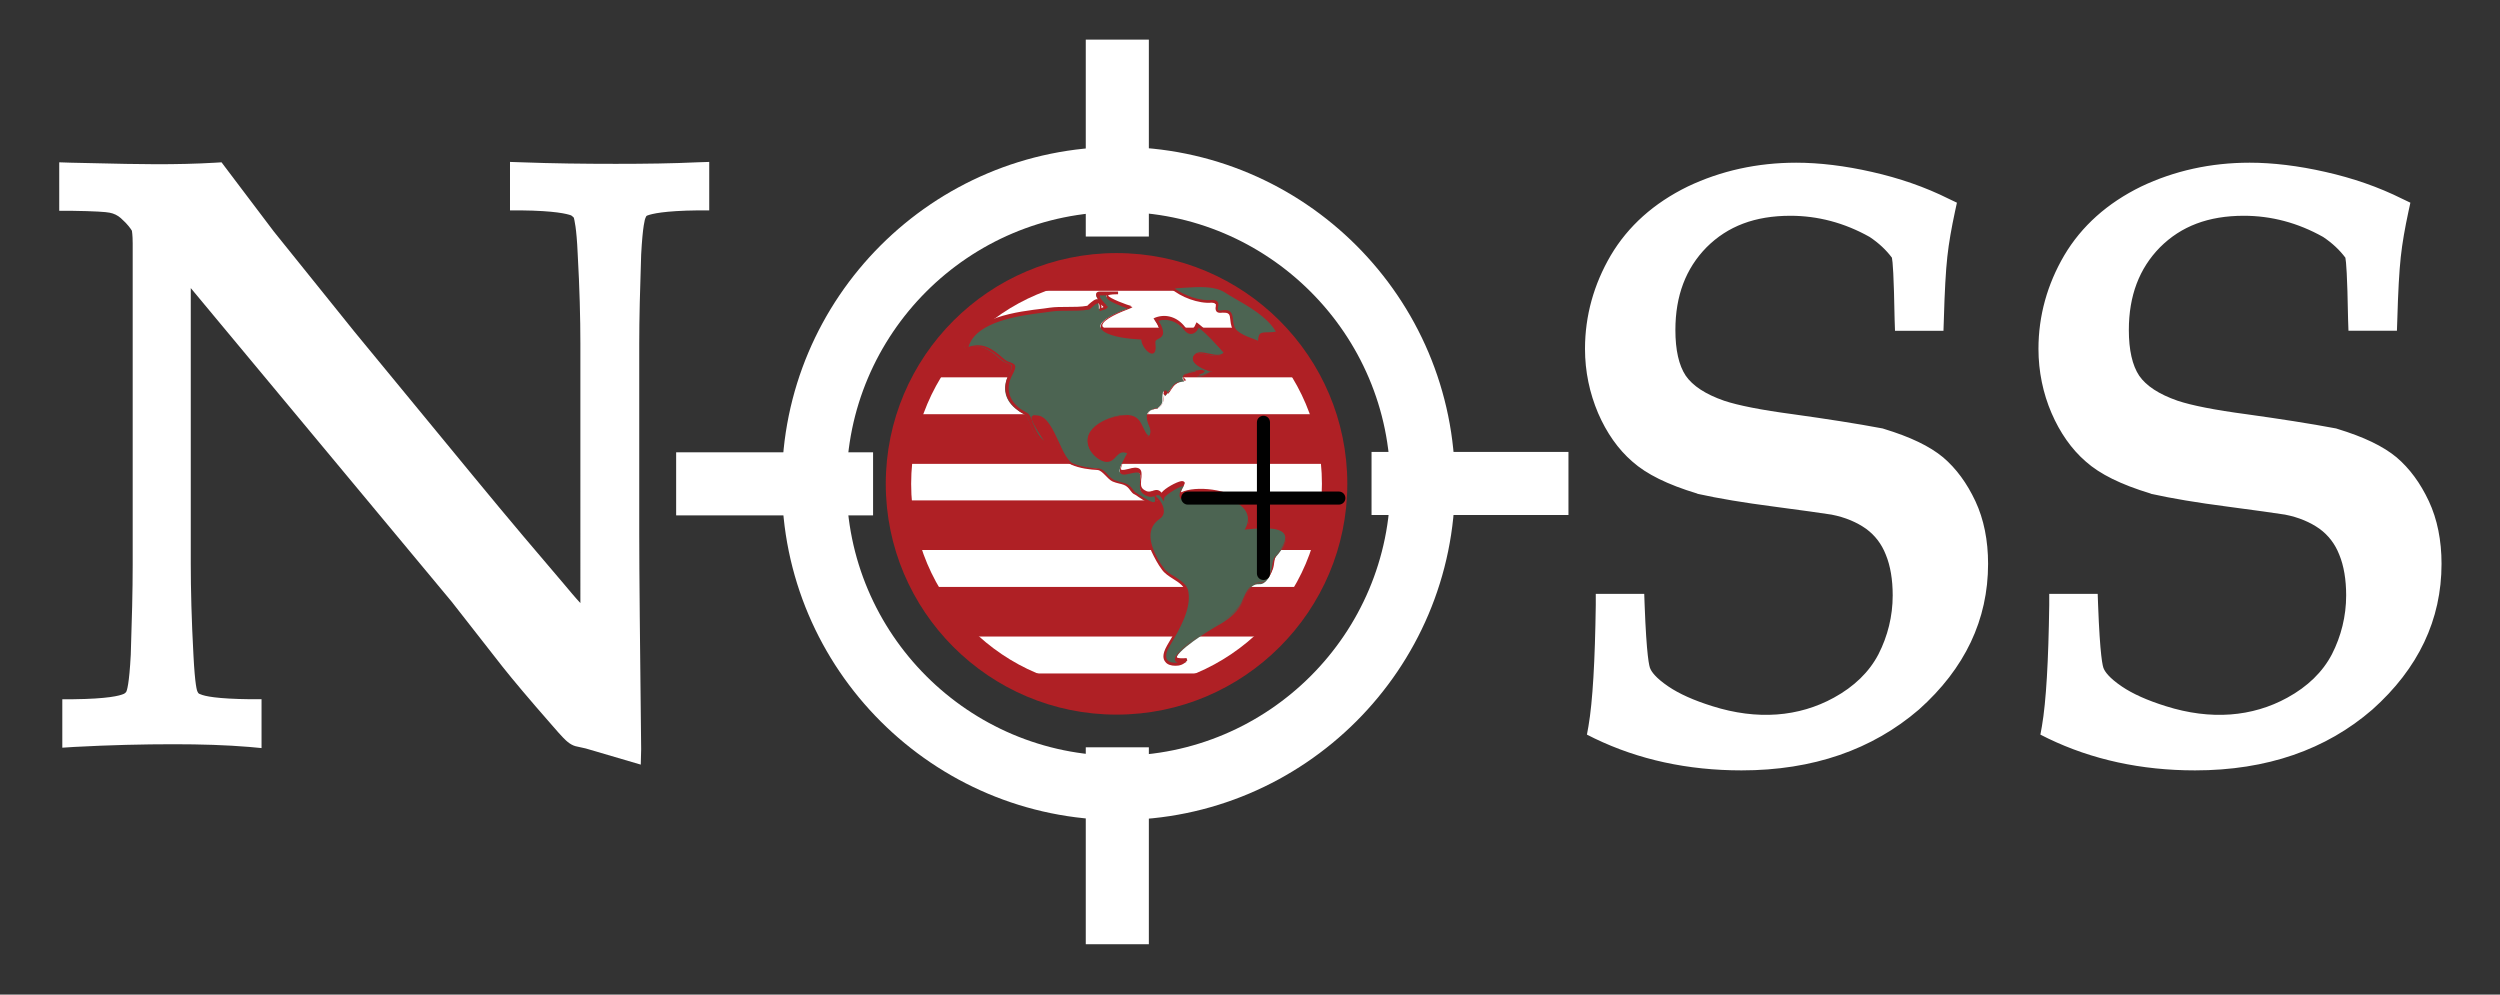
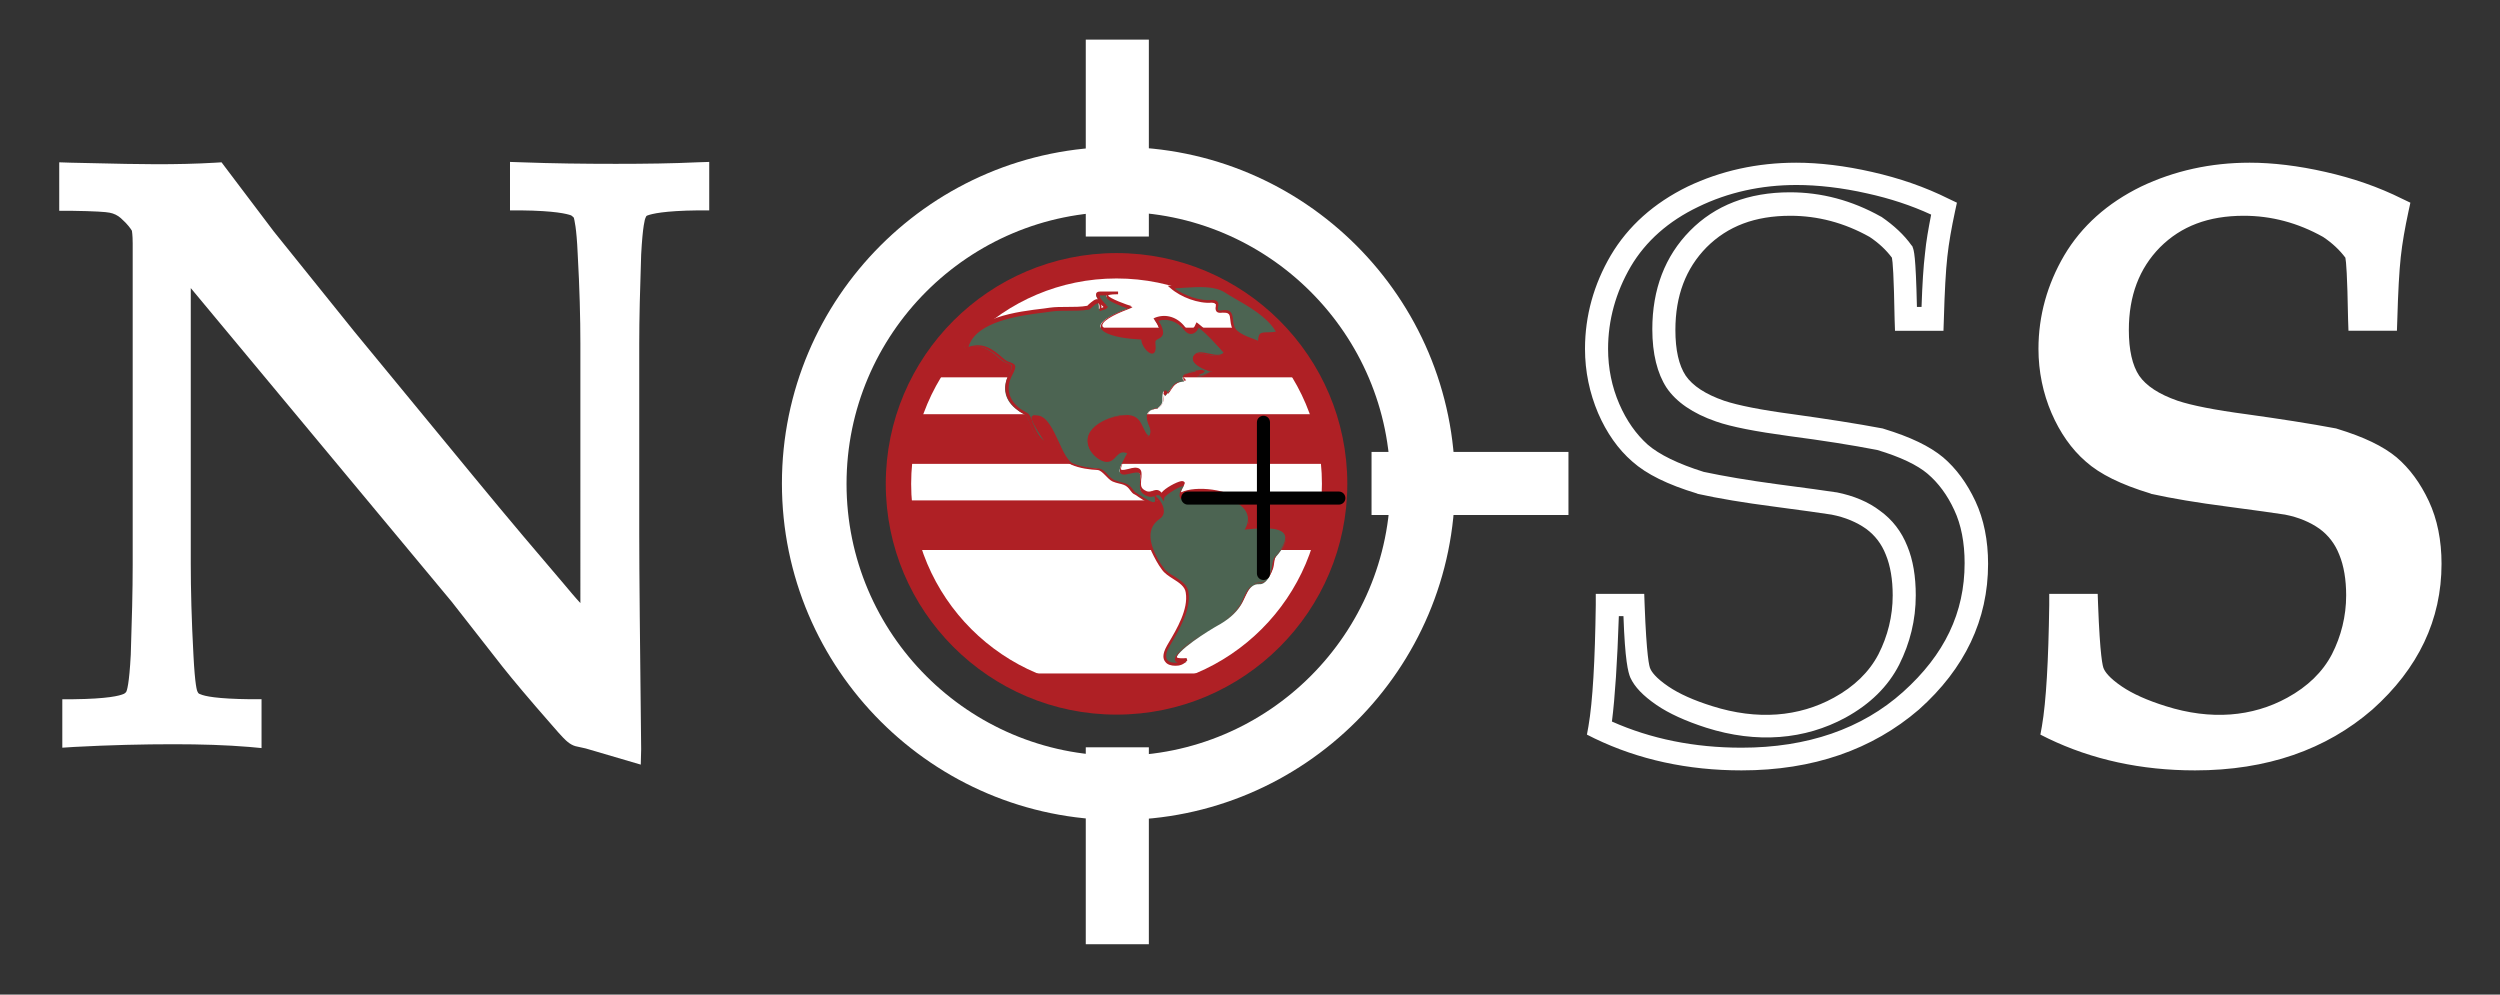
<svg xmlns="http://www.w3.org/2000/svg" xmlns:xlink="http://www.w3.org/1999/xlink" id="Layer_1" x="0px" y="0px" viewBox="0 0 650 258.6" style="enable-background:new 0 0 650 258.6;" xml:space="preserve">
  <rect x="0" y="0" width="650" height="258.6" fill="#333333" stroke="none" />
  <style type="text/css">	.st0{fill:#FFFFFF;}	.st1{fill:#AF2025;}	.st2{clip-path:url(#SVGID_2_);fill:#AF2025;}	.st3{clip-path:url(#SVGID_4_);fill:#AF2025;}	.st4{clip-path:url(#SVGID_6_);fill:#AF2025;}	.st5{clip-path:url(#SVGID_8_);fill:#AF2025;}	.st6{clip-path:url(#SVGID_10_);fill:#AF2025;}	.st7{clip-path:url(#SVGID_12_);fill:#AF2025;}	.st8{clip-path:url(#SVGID_14_);fill:#AF2025;}	.st9{fill:#4C6452;}	.st10{fill:#010101;}</style>
  <g>
    <g>
      <g>
        <path class="st0" d="M19.1,191.3v-6.6c7.2-0.1,12-0.6,14.3-1.6c1-0.4,1.7-1.1,2.1-2c0.7-1.4,1.2-5,1.4-10.8    c0.3-9,0.5-16.8,0.5-23.4V63.3c0-2.3-0.1-3.7-0.4-4.4c-0.6-1.2-1.8-2.7-3.7-4.4c-1.2-1.1-2.7-1.8-4.3-2.1    c-1.6-0.3-5.2-0.5-10.8-0.6v-6.6c11.9,0.3,19.3,0.4,22.4,0.4c5.2,0,10.3-0.1,15.4-0.4c5.8,7.6,10,13.2,12.7,16.8l21,26.2    l30.7,37.4c9.8,11.9,17.7,21.3,23.7,28.1c3.8,4.5,7,8.1,9.5,10.7v-75c0-6.7-0.2-14.6-0.7-23.6c-0.3-5.7-0.7-9.2-1.3-10.6    c-0.5-0.9-1.2-1.5-2.2-2c-2.3-1-7-1.5-14.1-1.5v-6.6c8.1,0.3,16.3,0.4,24.6,0.4c7.8,0,14.9-0.1,21.3-0.4v6.6    c-7.2,0.1-11.9,0.6-14.2,1.5c-1,0.4-1.7,1.1-2.1,2.1c-0.7,1.3-1.2,4.9-1.4,10.8c-0.3,9-0.5,16.8-0.5,23.3v49.4    c0,10,0.2,28.7,0.5,56l-10.6-3.1l-2.5-0.5c-0.4-0.1-0.8-0.3-1.1-0.6c-0.5-0.3-1.8-1.7-3.9-4.2c-5.7-6.5-9.9-11.4-12.6-14.8    l-13.3-17L46.7,66.7v79.7c0,6.8,0.2,14.8,0.7,24c0.3,5.8,0.7,9.3,1.3,10.6c0.5,1,1.2,1.7,2.2,2.1c2.3,1,7,1.5,14.1,1.6v6.6    c-6-0.5-12.7-0.7-20-0.7C37.1,190.6,28.4,190.8,19.1,191.3" />
        <path class="st0" d="M166.6,198.8l-14.3-4.2l-2.7-0.6c-0.7-0.2-1.4-0.6-2-1.1c-0.5-0.4-1.3-1.1-4.3-4.6    c-5.7-6.5-9.9-11.5-12.6-14.9l-13.3-17L49.6,74.9v71.6c0,6.7,0.2,14.7,0.7,23.9c0.4,7.7,0.9,9.3,1.1,9.5c0.1,0.3,0.3,0.5,0.7,0.6    c1.1,0.5,4.2,1.2,13,1.3H68v12.7l-3.2-0.3c-6-0.5-12.6-0.7-19.7-0.7c-7.8,0-16.5,0.2-25.8,0.7l-3.1,0.2v-12.6h2.9    c8.9-0.1,12-0.9,13.1-1.4c0.4-0.2,0.5-0.4,0.6-0.5c0.2-0.3,0.8-2,1.2-9.7c0.3-8.9,0.5-16.8,0.5-23.3V63.3c0-2.3-0.2-3.1-0.2-3.3    c-0.3-0.5-1-1.6-2.9-3.3c-0.8-0.7-1.8-1.2-2.9-1.4c-1-0.2-3.6-0.4-10.2-0.5h-2.9V42.2l3,0.1c11.7,0.3,19.2,0.4,22.3,0.4    c5.1,0,10.3-0.1,15.3-0.4l1.6-0.1l0.9,1.2c5.8,7.7,10,13.2,12.7,16.8l21,26.1l30.7,37.3c9.7,11.8,17.7,21.2,23.6,28.1    c1.6,1.9,3,3.6,4.4,5.1V89.4c0-6.6-0.2-14.5-0.7-23.4c-0.3-7-0.9-8.9-1-9.4c-0.2-0.2-0.4-0.4-0.7-0.6c-1.1-0.4-4.2-1.2-13-1.3    h-2.9V42.1l3,0.1c8,0.3,16.2,0.4,24.5,0.4c7.8,0,14.9-0.1,21.2-0.4l3.1-0.1v12.6h-2.9c-8.9,0.1-12,0.9-13.1,1.3    c-0.3,0.1-0.4,0.2-0.5,0.5l-0.1,0.2c-0.1,0.2-0.7,1.9-1.1,9.5c-0.3,8.9-0.5,16.7-0.5,23.2v49.4c0,10.1,0.2,28.9,0.5,56    L166.6,198.8z M151.3,188.5l2.5,0.5l6.8,2c-0.3-25-0.5-42.5-0.5-52.1V89.5c0-6.6,0.2-14.4,0.5-23.4c0.4-8.2,1.1-10.7,1.7-11.9    c0.7-1.6,2-2.8,3.6-3.5c2.3-1,6.3-1.5,12.4-1.7v-0.6c-5.6,0.2-11.7,0.3-18.4,0.3c-7.3,0-14.6-0.1-21.6-0.3v0.7    c6,0.2,10,0.7,12.3,1.7c1.6,0.7,2.8,1.8,3.6,3.3l0.1,0.2c0.5,1.2,1.2,3.6,1.6,11.6c0.5,9,0.7,17,0.7,23.7v82.1l-5-5.1    c-2.6-2.6-5.9-6.3-9.7-10.8c-6-6.8-13.9-16.3-23.7-28.1L87.5,90L66.4,63.8c-2.6-3.4-6.4-8.5-11.7-15.6c-4.6,0.2-9.3,0.3-14,0.3    c-2.9,0-9.4-0.1-19.4-0.3v0.7c5.4,0.1,7.4,0.4,8.4,0.6c2.1,0.4,4,1.4,5.7,2.8c2.3,2,3.7,3.8,4.4,5.4v0.1c0.3,0.8,0.6,2,0.6,5.5    V147c0,6.6-0.2,14.5-0.5,23.5c-0.4,8.3-1.1,10.7-1.8,12c-0.7,1.5-1.9,2.6-3.5,3.3c-2.3,1-6.3,1.6-12.5,1.8v0.6    c8.2-0.4,15.9-0.6,23-0.6c6,0,11.8,0.2,17,0.5v-0.5c-6-0.2-10-0.7-12.3-1.7c-1.6-0.7-2.9-1.9-3.6-3.5c-0.6-1.3-1.3-3.6-1.6-11.8    c-0.5-9.2-0.7-17.3-0.7-24.2V58.5l78.2,94.4l13.3,17c2.6,3.3,6.8,8.2,12.4,14.6c2.7,3.1,3.4,3.7,3.5,3.7l0.1,0.1    C151.2,188.4,151.3,188.4,151.3,188.5z" />
      </g>
      <g>
-         <path class="st0" d="M415.8,189.3c1.1-6.6,1.7-17.2,2-32h6.9c0.3,10,0.9,15.9,1.7,17.7c0.8,1.8,2.7,3.8,5.7,5.8    c3,2.1,7.1,3.9,12.2,5.5s10,2.4,14.7,2.4c6.9,0,13.3-1.6,19.2-4.8c5.8-3.2,10.1-7.4,12.8-12.6c2.7-5.2,4-10.7,4-16.7    c0-4.5-0.7-8.4-2-11.7s-3.4-5.9-6.1-8c-2.7-2-6.1-3.4-10.2-4.3c-2.5-0.4-7.6-1.1-15.2-2.1s-14.1-2.1-19.4-3.2    c-7.1-2.2-12.4-4.8-15.8-7.7c-3.4-2.9-6.1-6.8-8.2-11.6c-2.1-4.8-3.1-10-3.1-15.5c0-8.1,2.1-15.7,6.3-22.9    c4.2-7.2,10.5-12.7,18.7-16.7c8.3-4,17.2-6,26.9-6c5.8,0,12.2,0.8,19.1,2.3s13.3,3.8,19.3,6.8c-1,4.3-1.6,8.3-2.1,12.1    c-0.4,3.7-0.7,9.2-0.9,16.5h-6.9c-0.2-10.6-0.5-16.3-0.9-17.3c-1.7-2.5-4.1-4.7-7-6.7c-7.1-4-14.5-6-22.2-6    c-10,0-17.9,3-23.9,9.1c-5.9,6.1-8.9,13.9-8.9,23.5c0,5.8,1.1,10.3,3.2,13.5s5.9,5.7,11.4,7.7c3.8,1.3,9.9,2.5,18.5,3.7    s16.3,2.4,23.1,3.7c6.4,1.9,11.2,4.2,14.3,6.8c3.1,2.6,5.6,6.1,7.6,10.4c2,4.3,3,9.3,3,15.1c0,13.7-5.7,25.6-17,35.7    c-11.3,10.2-26,15.2-43.9,15.2C439.2,197.4,426.9,194.7,415.8,189.3" />
        <path class="st0" d="M452.8,200.3c-14,0-26.8-2.8-38.2-8.3l-2-1l0.4-2.2c1.1-6.4,1.7-17,1.9-31.5v-2.9h12.6l0.1,2.8    c0.5,13.4,1.2,16.2,1.5,16.7c0.3,0.7,1.3,2.3,4.7,4.6c2.8,1.9,6.6,3.6,11.4,5.1c11.7,3.7,22.5,2.8,31.6-2.2    c5.3-2.9,9.2-6.7,11.6-11.3c2.4-4.7,3.7-9.9,3.7-15.3c0-4.1-0.6-7.7-1.8-10.6c-1.1-2.8-2.8-5-5.1-6.7c-2.4-1.7-5.4-3-9-3.7    c-2.5-0.4-7.6-1.1-15.1-2.1c-7.7-1-14.3-2.1-19.7-3.3l-0.2-0.1c-7.6-2.3-13.1-5-16.8-8.3c-3.7-3.2-6.7-7.5-8.9-12.6    c-2.2-5.2-3.4-10.8-3.4-16.7c0-8.6,2.3-16.8,6.7-24.3c4.5-7.6,11.2-13.6,20-17.9c8.6-4.1,18.1-6.2,28.2-6.2    c6,0,12.7,0.8,19.7,2.4c7.1,1.6,13.8,3.9,20,7l2.1,1l-0.5,2.3c-0.9,4.2-1.6,8.1-2,11.8c-0.4,3.6-0.7,9.1-0.9,16.3l-0.1,2.9h-12.6    l-0.1-2.9c-0.2-11.7-0.5-15.1-0.7-16.1c-1.5-2-3.4-3.8-5.8-5.4c-6.6-3.7-13.5-5.5-20.6-5.5c-9.2,0-16.3,2.7-21.8,8.2    c-5.4,5.5-8.1,12.6-8.1,21.5c0,5.2,0.9,9.2,2.7,11.9c1.8,2.6,5.1,4.8,10,6.5c3.6,1.2,9.6,2.4,17.9,3.5c8.6,1.2,16.4,2.4,23.3,3.7    l0.3,0.1c6.9,2.1,11.9,4.5,15.4,7.4c3.4,2.9,6.2,6.7,8.4,11.4c2.2,4.7,3.3,10.2,3.3,16.3c0,14.5-6,27.2-18,37.9    C486.8,194.9,471.4,200.3,452.8,200.3z M419.1,187.6c10.1,4.5,21.4,6.8,33.7,6.8c17.1,0,31.3-4.9,42-14.5    c10.8-9.7,16-20.6,16-33.5c0-5.3-0.9-10-2.7-13.8c-1.8-3.9-4.1-7-6.9-9.4c-2.7-2.3-7.1-4.4-13.1-6.2c-6.7-1.3-14.4-2.5-22.8-3.6    c-8.8-1.2-15.1-2.4-19.1-3.8c-6.1-2.1-10.4-5.1-12.9-8.8c-2.4-3.7-3.7-8.8-3.7-15.2c0-10.4,3.3-19,9.8-25.6s15.2-10,26-10    c8.2,0,16.1,2.1,23.6,6.3l0.2,0.1c3.2,2.2,5.9,4.7,7.8,7.4l0.2,0.2l0.1,0.3c0.3,0.8,0.8,1.8,1.1,15.5h1.2    c0.2-6,0.5-10.6,0.9-13.9c0.3-3.2,0.9-6.5,1.6-10.1c-5.2-2.4-10.7-4.2-16.6-5.5c-6.6-1.5-12.9-2.2-18.4-2.2    c-9.2,0-17.8,1.9-25.6,5.7c-7.7,3.7-13.6,8.9-17.5,15.5c-3.9,6.7-5.9,13.9-5.9,21.4c0,5.1,1,9.9,2.9,14.3s4.4,7.9,7.4,10.6    c3,2.6,7.9,5,14.6,7.1c5.2,1.1,11.6,2.2,19.1,3.2c7.6,1,12.7,1.7,15.3,2.1h0.1c4.5,0.9,8.3,2.5,11.3,4.8c3.2,2.3,5.6,5.4,7.1,9.2    c1.5,3.6,2.2,7.9,2.2,12.8c0,6.4-1.5,12.4-4.3,18c-2.9,5.7-7.6,10.3-14,13.8c-10.5,5.7-23,6.8-36.2,2.6    c-5.3-1.7-9.7-3.7-12.9-5.9c-3.5-2.4-5.7-4.7-6.8-7.1c-0.6-1.4-1.4-4.5-1.8-16h-1.2C420.5,172.1,419.9,181.3,419.1,187.6z" />
      </g>
      <g>
        <path class="st0" d="M533.8,189.3c1.1-6.6,1.7-17.2,2-32h6.9c0.3,10,0.9,15.9,1.7,17.7s2.7,3.8,5.7,5.8c3,2.1,7.1,3.9,12.2,5.5    c5.1,1.6,10,2.4,14.7,2.4c6.9,0,13.3-1.6,19.2-4.8c5.8-3.2,10.1-7.4,12.8-12.6c2.7-5.2,4-10.7,4-16.7c0-4.5-0.7-8.4-2-11.7    s-3.4-5.9-6.1-8c-2.7-2-6.1-3.4-10.2-4.3c-2.5-0.4-7.6-1.1-15.2-2.1c-7.6-1-14.1-2.1-19.4-3.2c-7.1-2.2-12.4-4.8-15.8-7.7    c-3.4-2.9-6.1-6.8-8.2-11.6c-2.1-4.8-3.1-10-3.1-15.5c0-8.1,2.1-15.7,6.3-22.9s10.5-12.7,18.7-16.7c8.3-4,17.2-6,26.9-6    c5.8,0,12.2,0.8,19.1,2.3c6.9,1.5,13.3,3.8,19.3,6.8c-1,4.3-1.6,8.3-2.1,12.1c-0.4,3.7-0.7,9.2-0.9,16.5h-6.9    c-0.2-10.6-0.5-16.3-0.9-17.3c-1.7-2.5-4.1-4.7-7-6.7c-7.1-4-14.5-6-22.2-6c-10,0-17.9,3-23.9,9.1c-5.9,6.1-8.9,13.9-8.9,23.5    c0,5.8,1.1,10.3,3.2,13.5c2.1,3.2,5.9,5.7,11.4,7.7c3.8,1.3,9.9,2.5,18.5,3.7s16.3,2.4,23.1,3.7c6.4,1.9,11.2,4.2,14.3,6.8    c3.1,2.6,5.6,6.1,7.6,10.4s3,9.3,3,15.1c0,13.7-5.7,25.6-17,35.7c-11.3,10.2-26,15.2-43.9,15.2    C557.1,197.4,544.8,194.7,533.8,189.3" />
        <path class="st0" d="M570.7,200.3c-14,0-26.8-2.8-38.2-8.3l-2-1l0.4-2.2c1.1-6.4,1.7-17,1.9-31.5v-2.9h12.6l0.1,2.8    c0.5,13.4,1.2,16.2,1.5,16.7c0.3,0.7,1.3,2.3,4.7,4.6c2.8,1.9,6.6,3.6,11.4,5.1c11.7,3.7,22.5,2.8,31.6-2.2    c5.3-2.9,9.2-6.7,11.6-11.3c2.4-4.7,3.7-9.9,3.7-15.3c0-4.1-0.6-7.7-1.8-10.6c-1.1-2.8-2.8-5-5.1-6.7c-2.4-1.7-5.4-3-9-3.7    c-2.5-0.4-7.6-1.1-15.1-2.1c-7.7-1-14.3-2.1-19.7-3.3l-0.2-0.1c-7.6-2.3-13.1-5-16.8-8.3c-3.7-3.2-6.7-7.5-8.9-12.6    S530,96.6,530,90.7c0-8.6,2.3-16.8,6.7-24.3c4.5-7.6,11.2-13.6,20-17.9c8.6-4.1,18.1-6.2,28.2-6.2c6,0,12.7,0.8,19.7,2.4    c7.1,1.6,13.8,3.9,20,7l2.1,1l-0.5,2.3c-0.9,4.2-1.6,8.1-2,11.8c-0.4,3.7-0.7,9.1-0.9,16.3l-0.1,2.9h-12.6l-0.1-2.9    C610.3,71.4,610,68,609.8,67c-1.5-2-3.4-3.8-5.8-5.4c-6.6-3.7-13.5-5.5-20.6-5.5c-9.2,0-16.3,2.7-21.8,8.2    c-5.4,5.5-8.1,12.6-8.1,21.5c0,5.2,0.9,9.2,2.7,11.9c1.8,2.6,5.1,4.8,10,6.5c3.6,1.2,9.6,2.4,17.9,3.5c8.6,1.2,16.4,2.4,23.3,3.7    l0.3,0.1c6.9,2.1,11.9,4.5,15.4,7.4c3.4,2.9,6.2,6.7,8.4,11.4c2.2,4.7,3.3,10.2,3.3,16.3c0,14.5-6,27.2-18,37.9    C604.8,194.9,589.4,200.3,570.7,200.3z M537,187.6c10.1,4.5,21.4,6.8,33.7,6.8c17.1,0,31.3-4.9,42-14.5c10.8-9.7,16-20.6,16-33.5    c0-5.3-0.9-10-2.7-13.8c-1.8-3.9-4.1-7-6.9-9.4c-2.7-2.3-7.1-4.4-13.1-6.2c-6.7-1.3-14.4-2.5-22.8-3.6    c-8.8-1.2-15.1-2.4-19.1-3.8c-6.1-2.1-10.4-5.1-12.9-8.8c-2.4-3.7-3.7-8.8-3.7-15.2c0-10.4,3.3-19,9.8-25.6s15.2-10,26-10    c8.2,0,16.1,2.1,23.6,6.3l0.2,0.1c3.2,2.2,5.9,4.7,7.8,7.4l0.2,0.2l0.1,0.3c0.3,0.8,0.8,1.8,1.1,15.5h1.2    c0.2-5.9,0.5-10.6,0.9-13.9c0.3-3.2,0.9-6.6,1.6-10.1c-5.2-2.4-10.7-4.2-16.6-5.5c-6.6-1.5-12.9-2.2-18.4-2.2    c-9.2,0-17.8,1.9-25.6,5.7c-7.7,3.7-13.6,8.9-17.5,15.5C538,76,536,83.2,536,90.7c0,5.1,1,9.9,2.9,14.3s4.4,7.9,7.4,10.6    c3,2.6,7.9,5,14.6,7.1c5.2,1.1,11.6,2.2,19.1,3.2c7.6,1,12.7,1.7,15.3,2.1h0.1c4.5,0.9,8.3,2.5,11.3,4.8c3.2,2.3,5.6,5.4,7.1,9.2    c1.5,3.6,2.2,7.9,2.2,12.8c0,6.4-1.5,12.4-4.3,18c-2.9,5.7-7.6,10.3-14,13.8c-10.5,5.7-23,6.8-36.2,2.6    c-5.3-1.7-9.7-3.7-12.9-5.9c-3.5-2.4-5.7-4.7-6.8-7.1c-0.6-1.4-1.4-4.5-1.8-16h-1.2C538.4,172.1,537.9,181.3,537,187.6z" />
      </g>
      <g>
        <path class="st0" d="M290.8,213.2c-48.2,0-87.5-39.2-87.5-87.5s39.2-87.5,87.5-87.5s87.5,39.2,87.5,87.5S339,213.2,290.8,213.2z     M290.8,55.1c-39,0-70.7,31.7-70.7,70.7s31.7,70.7,70.7,70.7s70.7-31.7,70.7-70.7S329.7,55.1,290.8,55.1z" />
        <g>
          <g>
            <path class="st0" d="M347,125.8c0,31.3-25.4,56.7-56.7,56.7s-56.7-25.4-56.7-56.7s25.4-56.7,56.7-56.7      C321.6,69.1,347,94.5,347,125.8" />
            <path class="st1" d="M290.3,185.8c-33.1,0-60-26.9-60-60s26.9-60,60-60s60,26.9,60,60S323.4,185.8,290.3,185.8z M290.3,72.4      c-29.4,0-53.4,23.9-53.4,53.4s23.9,53.4,53.4,53.4c29.4,0,53.4-23.9,53.4-53.4S319.8,72.4,290.3,72.4z" />
          </g>
          <g>
            <g>
              <defs>
-                 <path id="SVGID_1_" d="M347,125.8c0,31.3-25.4,56.7-56.7,56.7s-56.7-25.4-56.7-56.7s25.4-56.7,56.7-56.7        C321.6,69.1,347,94.5,347,125.8" />
-               </defs>
+                 </defs>
              <clipPath id="SVGID_2_">
                <use xlink:href="#SVGID_1_" style="overflow:visible;" />
              </clipPath>
              <rect x="192.3" y="40.3" class="st2" width="197.6" height="12.9" />
            </g>
            <g>
              <defs>
-                 <path id="SVGID_3_" d="M347,125.8c0,31.3-25.4,56.7-56.7,56.7s-56.7-25.4-56.7-56.7s25.4-56.7,56.7-56.7        C321.6,69.1,347,94.5,347,125.8" />
-               </defs>
+                 </defs>
              <clipPath id="SVGID_4_">
                <use xlink:href="#SVGID_3_" style="overflow:visible;" />
              </clipPath>
              <rect x="192.3" y="62.7" class="st3" width="197.6" height="12.9" />
            </g>
            <g>
              <defs>
                <path id="SVGID_5_" d="M347,125.8c0,31.3-25.4,56.7-56.7,56.7s-56.7-25.4-56.7-56.7s25.4-56.7,56.7-56.7        C321.6,69.1,347,94.5,347,125.8" />
              </defs>
              <clipPath id="SVGID_6_">
                <use xlink:href="#SVGID_5_" style="overflow:visible;" />
              </clipPath>
              <rect x="192.3" y="85.2" class="st4" width="197.6" height="12.9" />
            </g>
            <g>
              <defs>
                <path id="SVGID_7_" d="M347,125.8c0,31.3-25.4,56.7-56.7,56.7s-56.7-25.4-56.7-56.7s25.4-56.7,56.7-56.7        C321.6,69.1,347,94.5,347,125.8" />
              </defs>
              <clipPath id="SVGID_8_">
                <use xlink:href="#SVGID_7_" style="overflow:visible;" />
              </clipPath>
              <rect x="192.3" y="107.7" class="st5" width="197.6" height="12.9" />
            </g>
            <g>
              <defs>
                <path id="SVGID_9_" d="M347,125.8c0,31.3-25.4,56.7-56.7,56.7s-56.7-25.4-56.7-56.7s25.4-56.7,56.7-56.7        C321.6,69.1,347,94.5,347,125.8" />
              </defs>
              <clipPath id="SVGID_10_">
                <use xlink:href="#SVGID_9_" style="overflow:visible;" />
              </clipPath>
              <rect x="192.3" y="130.1" class="st6" width="197.6" height="12.9" />
            </g>
            <g>
              <defs>
                <path id="SVGID_11_" d="M347,125.8c0,31.3-25.4,56.7-56.7,56.7s-56.7-25.4-56.7-56.7s25.4-56.7,56.7-56.7        C321.6,69.1,347,94.5,347,125.8" />
              </defs>
              <clipPath id="SVGID_12_">
                <use xlink:href="#SVGID_11_" style="overflow:visible;" />
              </clipPath>
-               <rect x="192.3" y="152.6" class="st7" width="197.6" height="12.9" />
            </g>
            <g>
              <defs>
                <path id="SVGID_13_" d="M347,125.8c0,31.3-25.4,56.7-56.7,56.7s-56.7-25.4-56.7-56.7s25.4-56.7,56.7-56.7        C321.6,69.1,347,94.5,347,125.8" />
              </defs>
              <clipPath id="SVGID_14_">
                <use xlink:href="#SVGID_13_" style="overflow:visible;" />
              </clipPath>
              <rect x="192.3" y="175.1" class="st8" width="197.6" height="12.9" />
            </g>
          </g>
          <g>
            <path class="st9" d="M300.3,129.2c1.6,1.3,3,4,0.9,5.6c-3,2.1-2.9,5.3-1.5,8.6c0.6,1.5,1.7,3.3,2.6,4.6      c1.7,2.3,5.9,3.2,6.3,6.1c0.7,4.7-2.7,10.2-5,14c-2.5,4.3,0.9,5.5,5,4c-0.5,0.1-2.7,0.3-2.9-0.4c-0.5-2.2,9-8,10.8-9      c2.4-1.3,4.8-3.1,6.2-5.5c1-1.7,1.9-5.5,4.7-5.3c1.6,0.1,2.7-1.8,3.3-3.5c0.5-1.4,0.2-2.6,1.1-3.7c1-1.1,1.9-2.4,2.4-3.8      c1.7-4.9-7.4-3.8-10.1-3.5c4-7.9-12.1-11.1-17.1-8.2c-0.5-1.2,0.9-2.7,0.8-3c-0.4-0.9-5.4,2-5.6,3.1c-1.3-2.1-2.3,0-4.1-0.7      c-2.3-0.9-1.6-2.3-1.6-4.7c0-2.9-3.8-0.2-5.2-1c-0.9-0.5,1.5-4.5,1.9-5.2c-3.1-1.9-3.4,2-5.8,2c-1.7,0-3.6-1.8-4.2-3.2      c-2.4-5.4,5.6-8.7,9.7-8.4c2.9,0.2,3.1,2.2,4.2,4.3c1.4,2.5,2.6,0.4,1.7-1.6c-1-2.3-1.2-4.2,2.1-4.6c2.1-1.8,0.9-1.7,1.5-4.4      c0.1-0.3,0.7,1,0.4,1.3c1.8-1.6,1.8-3.7,5.1-3.9c-2.2-2.5,4.6-2.6,4.5-2.9c0.2,0.6-1.4,0.5-1.3,1.1c0.2,1.6,3.4-0.7,4-0.9      c-1.3-0.4-5.9-1.8-4.8-3.9c1.2-2.2,5.8,1.5,7.9-0.9c-2.2-2.5-4.4-5-7.1-7.1c-0.8,2-2.2,2.4-3.4,0.9c-1.8-2.3-4.6-3.4-7.5-2.3      c0.7,0.8,1.3,2,1.4,3.1c0.1,1.6-2.2,1.4-2,2.9c0.6,5.5-3.7-0.1-2.7-1.3c-3-0.2-6.5-0.4-9.3-1.6c-5.6-2.4,6.2-6.1,6.2-6.3      c0.1,0.2-11.4-3.7-3.3-3.7h-4.7c-2.3,0,1.3,3.4,1.3,3.2c0.1,0.5-1.1,0.7-1.4,0.8c0.2-4.1-2.8-0.3-3.3-0.2      c-2.9,0.6-6.7,0.1-9.8,0.5c-6.1,0.8-20.2,1.9-21.9,10.1c4.1-1.7,6.5,0.2,9.5,2.8c2,1.7,3.9,0.5,2.1,3.9c-1.9,3.5-1,6.9,2.2,9.2      c1.8,1.4,2,0.6,3,2.8c0.8,1.9,2.1,5.5,4.5,5.9c-0.5-0.7-4.8-6.8-3.6-7.1c4.9-1.3,6.4,10.8,10,12.4c2.1,0.9,4.5,1.2,6.8,1.3      c1.5,0.1,2.4,2.3,4,3c1.3,0.6,2.8,0.5,3.9,1.5c0.6,0.5,1,1.5,1.8,1.8C296,128.8,301.4,133.1,300.3,129.2" />
            <path class="st1" d="M305.6,173.1c-1.1,0-2.1-0.3-2.6-1c-0.6-0.7-0.9-1.9,0.4-4.2l0.4-0.7c2.2-3.7,5.2-8.8,4.5-13.1      c-0.2-1.6-1.7-2.6-3.3-3.6c-1.1-0.7-2.2-1.4-2.9-2.4c-1-1.3-2-3.2-2.7-4.7c-1.7-4-1.2-7.1,1.6-9c0.6-0.4,0.9-1,0.9-1.6      c0-0.9-0.5-1.9-1.1-2.7c0,0.3-0.1,0.6-0.4,0.8c-0.8,0.6-2.5-0.4-4.4-1.7c-0.4-0.3-0.7-0.5-0.9-0.6c-0.6-0.2-0.9-0.7-1.3-1.2      c-0.2-0.3-0.4-0.5-0.6-0.7c-0.6-0.6-1.4-0.8-2.3-1c-0.5-0.1-1.1-0.3-1.6-0.5c-0.7-0.3-1.3-1-1.9-1.6c-0.7-0.7-1.3-1.3-2-1.4      c-2-0.1-4.6-0.4-6.9-1.4c-1.6-0.7-2.8-3.2-4-5.9c-1.6-3.5-3.2-7.1-5.8-6.4c-0.2,0.6,2.1,4.3,3.8,6.6l0.5,0.7l-0.8-0.2      c-2.4-0.4-3.7-3.8-4.6-5.8l-0.1-0.4c-0.6-1.3-0.8-1.5-1.4-1.8c-0.3-0.2-0.8-0.4-1.4-0.9c-3.4-2.5-4.2-6-2.3-9.6      c0.6-1,0.8-1.7,0.7-2c-0.1-0.2-0.3-0.3-0.8-0.5s-1.2-0.5-1.9-1.1c-3.1-2.7-5.3-4.3-9.2-2.8l-0.6,0.2l0.1-0.6      c1.6-7.9,14.1-9.3,20.8-10.1c0.5-0.1,0.9-0.1,1.4-0.2c1.4-0.2,3-0.2,4.5-0.2c1.8,0,3.7,0,5.3-0.3c0,0,0.2-0.2,0.4-0.4      c0.7-0.6,1.7-1.5,2.4-1.3c-0.4-0.5-0.6-1.1-0.5-1.5c0.1-0.2,0.3-0.5,1-0.5h4.7v0.7c-2.3,0-2.6,0.3-2.6,0.3      c0.1,0.7,5.2,2.6,5.9,2.7v0.3l0,0l0.3-0.1l0,0l0.1,0.2l-0.1,0.1c0,0,0,0-0.1,0l0,0l0,0c-0.1,0.1-0.4,0.2-0.9,0.4      c-1.6,0.6-6.6,2.6-6.7,4.2c0,0.5,0.7,0.9,1.3,1.2c2.7,1.1,6,1.3,8.9,1.5l1,0.1l-0.4,0.5c-0.2,0.3,0,1.2,0.7,2.1      c0.6,0.8,1.1,1.1,1.2,1c0,0,0.4-0.2,0.2-2c-0.1-0.9,0.6-1.4,1.1-1.7c0.6-0.3,0.9-0.6,0.9-1.2c-0.1-1.2-1-2.4-1.3-2.9l-0.3-0.4      l0.4-0.2c2.8-1.1,5.8-0.2,7.8,2.4c0.3,0.4,0.8,0.9,1.4,0.8c0.5-0.1,1.1-0.7,1.4-1.6l0.2-0.4l0.4,0.3c2.7,2.1,5.1,4.8,7.1,7.1      l0.2,0.2l-0.2,0.2c-1.2,1.4-3.1,0.9-4.8,0.6c-1.6-0.4-2.7-0.5-3.1,0.2c-0.2,0.3-0.2,0.6-0.1,0.9c0.4,0.9,2,1.8,4.6,2.5l1.2,0.3      l-1.2,0.3c-0.1,0-0.5,0.2-0.8,0.4c-1.3,0.7-2.5,1.3-3.2,0.9c-0.2-0.1-0.4-0.3-0.5-0.7c0-0.2,0.1-0.4,0.2-0.6      c-1.2,0.2-2.9,0.6-3.2,1.2c-0.1,0.2,0,0.5,0.3,0.8l0.4,0.5l-0.7,0.1c-2,0.2-2.6,1-3.4,2.2c-0.4,0.6-0.8,1.1-1.4,1.7l-0.4-0.5      v-0.1c-0.1,0.5,0,0.9,0,1.2c0,0.9,0,1.4-1.4,2.6l-0.1,0.1h-0.1c-1.2,0.2-2,0.5-2.3,1.1c-0.4,0.6-0.2,1.6,0.4,3.1      c0.6,1.3,0.4,2.7-0.4,3.1c-0.3,0.1-1.1,0.3-1.9-1.2c-0.2-0.4-0.4-0.9-0.6-1.3c-0.7-1.6-1.3-2.7-3.3-2.9c-2.5-0.2-7.2,1.2-9,3.8      c-0.9,1.3-1,2.6-0.3,4.1c0.6,1.2,2.4,3,3.9,3c0.8,0,1.4-0.6,2-1.2c0.9-1,1.9-2.1,4-0.8l0.3,0.2l-0.3,0.4      c-2.4,4-1.9,4.5-1.9,4.5c0.4,0.2,1.2,0,2-0.2c1-0.3,2.1-0.5,2.8,0c0.4,0.3,0.5,0.8,0.5,1.4c0,0.5,0,1-0.1,1.4      c-0.1,1.6-0.2,2.3,1.4,3c0.5,0.2,0.9,0.1,1.3,0v-0.1l0.1,0.1c0.1,0,0.2-0.1,0.2-0.1c0.7-0.2,1.5-0.5,2.3,0.5      c0.9-1.2,3.9-2.8,5.1-3c0.6-0.1,0.8,0.2,0.9,0.3c0.1,0.2,0,0.5-0.3,0.9c-0.3,0.5-0.7,1.2-0.6,1.7c3.8-1.8,12.5-0.9,16.1,2.6      c1.7,1.6,2.1,3.6,1.3,5.7c2.7-0.3,7.9-0.8,9.6,1.3c0.6,0.7,0.7,1.6,0.3,2.7c-0.5,1.6-1.6,2.9-2.4,3.9c-0.5,0.6-0.6,1.3-0.7,2      c-0.1,0.5-0.1,1-0.3,1.6c-0.9,2.5-2.2,3.8-3.6,3.7c-2-0.1-2.9,2-3.7,3.7c-0.2,0.5-0.5,1-0.7,1.4c-1.2,2.1-3.3,3.9-6.3,5.6      c-3.4,1.9-11,7-10.7,8.7c0.1,0.3,1.6,0.3,2.5,0.2l0.2,0.6C307.7,172.9,306.6,173.1,305.6,173.1z M300.4,128.9l0.1,0.1      c1.1,0.9,2.1,2.5,2.1,3.9c0,0.9-0.4,1.6-1.2,2.1c-2.5,1.8-2.9,4.5-1.4,8.2c0.6,1.4,1.6,3.3,2.6,4.5c0.6,0.9,1.7,1.6,2.8,2.2      c1.7,1.1,3.4,2.2,3.6,4.1c0.7,4.5-2.4,9.7-4.6,13.5l-0.4,0.7c-0.9,1.5-1,2.7-0.5,3.4c0.5,0.6,1.5,0.8,2.7,0.7      c-0.3-0.1-0.6-0.3-0.7-0.6c-0.7-2.7,10.9-9.3,11-9.4c2.9-1.6,4.9-3.4,6.1-5.3c0.2-0.4,0.4-0.8,0.6-1.3c0.8-1.8,1.9-4.3,4.4-4.1      c1.5,0.1,2.5-2,2.9-3.3c0.2-0.5,0.2-1,0.3-1.4c0.1-0.8,0.2-1.6,0.9-2.4c0.8-1,1.8-2.2,2.3-3.7c0.3-0.9,0.2-1.6-0.2-2.1      c-1.5-1.9-7.1-1.3-9.2-1.1l-1,0.1l0.3-0.5c1-2,0.7-3.9-0.9-5.4c-3.5-3.4-12.4-4.2-15.7-2.3l-0.3,0.2l-0.2-0.3      c-0.4-0.9,0.2-2,0.6-2.7c0.1-0.1,0.1-0.2,0.2-0.3c-0.3,0-1.1,0.3-2.3,1c-1.5,0.9-2.5,1.7-2.6,2.1l-0.1,0.9l-0.5-0.8      C301.5,128.6,301.1,128.6,300.4,128.9z M269.5,108c2.6,0,4.2,3.5,5.8,6.9c1.1,2.5,2.3,5,3.7,5.6c2.2,0.9,4.7,1.2,6.6,1.3      c1,0.1,1.7,0.8,2.4,1.6c0.5,0.6,1.1,1.1,1.7,1.4c0.5,0.2,1,0.3,1.5,0.5c0.9,0.2,1.8,0.4,2.6,1.1c0.2,0.2,0.5,0.5,0.7,0.8      c0.3,0.4,0.6,0.8,1,1c0.2,0.1,0.5,0.3,1,0.6c0.9,0.6,3.2,2.1,3.7,1.7c0.1-0.1,0.2-0.4,0-1.2l-0.1-0.3c-0.5,0.2-1.1,0.3-1.8,0      c-2.1-0.8-2-2.1-1.9-3.7c0-0.4,0.1-0.9,0.1-1.4c0-0.4-0.1-0.7-0.3-0.9c-0.4-0.3-1.3-0.1-2.2,0.1c-1,0.2-1.9,0.5-2.5,0.1      c-0.1-0.1-0.3-0.2-0.3-0.4c-0.2-0.7,0.4-2.3,1.9-4.9c-1.4-0.7-2.1,0-2.9,0.8c-0.6,0.7-1.3,1.4-2.4,1.4c-1.9,0-3.9-2-4.5-3.4      c-0.7-1.7-0.6-3.3,0.4-4.7c1.9-2.7,6.6-4.3,9.6-4.1c2.5,0.2,3.2,1.7,3.9,3.2c0.2,0.4,0.4,0.8,0.6,1.2c0.4,0.8,0.9,1.1,1.1,1      c0.4-0.2,0.6-1.2,0.1-2.2c-0.5-1.1-1-2.6-0.4-3.7c0.4-0.8,1.3-1.2,2.7-1.4c1.1-1,1.1-1.3,1.1-2c0-0.5,0-1.1,0.2-2.2l0.1-0.2      l0.3-0.1c0.2,0,0.4,0.2,0.6,0.6c0,0.1,0.1,0.2,0.1,0.3c0.3-0.3,0.6-0.7,0.8-1.1c0.7-1.1,1.5-2,3.3-2.4c-0.2-0.4-0.2-0.7-0.1-1      c0.4-1.1,2.4-1.5,4.3-1.7c0.3,0,0.7-0.1,0.7-0.1l0.1,0.3l0.4-0.1l0,0v0.1l0,0c0,0.5-0.5,0.7-0.9,0.8c-0.1,0.1-0.4,0.1-0.5,0.2      c0,0.2,0.1,0.2,0.1,0.2c0.4,0.2,1.9-0.6,2.6-0.9c0,0,0.1,0,0.1-0.1c-1.8-0.6-3.7-1.5-4.3-2.7c-0.2-0.5-0.2-1,0.1-1.4      c0.7-1.3,2.3-0.9,3.8-0.6s3,0.7,4-0.2c-1.9-2.1-4-4.5-6.5-6.5c-0.4,0.9-1.1,1.5-1.8,1.6c-0.5,0.1-1.2,0-2-1      c-1.8-2.2-4.2-3.1-6.7-2.4c0.5,0.7,1.1,1.8,1.2,2.9c0.1,1-0.6,1.5-1.2,1.8s-0.9,0.5-0.8,1.1c0.2,1.6,0,2.5-0.6,2.7      c-0.8,0.3-1.8-0.9-2-1.2c-0.5-0.8-1-1.7-0.9-2.4c-2.9-0.2-6.2-0.4-9-1.6c-1.1-0.5-1.7-1.1-1.7-1.8c0-1.7,3.5-3.4,7-4.7      c-1.6-0.5-4.2-1.6-4.9-2.2c-0.2-0.1-0.8-0.6-0.6-1.1c0,0,0-0.1,0.1-0.1h-1.5c-0.2,0-0.4,0-0.4,0.1c-0.1,0.5,1.5,2.2,1.8,2.4      l-0.1,0.3l0,0h0.4v0.2l0,0c-0.1,0.5-1,0.8-1.5,0.9l-0.6,0.2v-0.5c0.1-1.3-0.2-1.5-0.3-1.5c-0.4-0.2-1.4,0.7-1.8,1.1      s-0.6,0.5-0.7,0.5c-1.7,0.3-3.6,0.3-5.4,0.3c-1.5,0-3,0-4.4,0.2c-0.4,0.1-0.9,0.1-1.4,0.2c-6.4,0.8-18.1,2.2-20.1,9      c3.8-1.3,6.3,0.5,9.2,3.1c0.6,0.5,1.2,0.8,1.7,0.9c0.5,0.2,1,0.4,1.2,0.8c0.2,0.5,0,1.2-0.7,2.5c-1.8,3.3-1,6.5,2.1,8.8      c0.6,0.4,1,0.6,1.3,0.8c0.8,0.4,1.1,0.6,1.7,2.1l0.1,0.4c0.6,1.5,1.6,3.9,3.1,5c-1.2-1.7-3.5-5.3-3.1-6.3      c0.1-0.2,0.2-0.3,0.4-0.4C268.9,108,269.2,108,269.5,108z M307.6,126.2L307.6,126.2L307.6,126.2z M286.3,79.2      c0.1,0.3,0.1,0.6,0.1,0.9c0.3-0.1,0.5-0.2,0.6-0.2l0,0C287,79.9,286.7,79.6,286.3,79.2z" />
          </g>
          <g>
            <path class="st9" d="M331.9,85.9c1.6,0.8-1.8,0.9-2.2,0.9c-2.2,0-2.3,0.2-2.3,2.4c-2-0.9-4.4-1.4-6-3c-2.1-2,0.3-5.6-3.6-5.2      c-3.2,0.3,0.4-2.8-2.8-2.6c-3.3,0.2-7.9-1.5-10.4-3.7c4.4,0,10.1-1.3,14,1.1C323,78.5,329,81.4,331.9,85.9      c-0.4-0.6-0.7-1.1-1.1-1.7C331.2,84.8,331.5,85.3,331.9,85.9C334,87,329.5,82.1,331.9,85.9" />
            <path class="st1" d="M327.7,89.7l-0.5-0.2c-0.6-0.3-1.2-0.5-1.9-0.8c-1.5-0.6-3.1-1.2-4.2-2.3c-0.9-0.9-1.1-2.1-1.2-3.1      c-0.1-0.8-0.1-1.4-0.5-1.7c-0.3-0.3-0.8-0.3-1.6-0.3c-0.8,0.1-1.2,0-1.5-0.3c-0.3-0.4-0.3-0.9-0.2-1.3c0-0.3,0.1-0.7-0.1-0.8      c-0.1-0.1-0.3-0.2-1-0.2c-3.3,0.3-8-1.4-10.7-3.8l-0.7-0.6h0.9c1.1,0,2.3-0.1,3.5-0.2c3.6-0.2,7.7-0.5,10.7,1.3      c0.7,0.4,1.5,0.9,2.3,1.4c3.5,2,7.3,4.3,9.9,7.2l0.1-0.1c0,0,0,0,0,0.1c0.2,0,0.5,0.2,0.6,0.3c0,0,1.4,1.2,1,1.8c0,0,0,0,0,0.1      v0.1c0,0.2-0.2,0.7-2.9,0.7c-2,0-2,0-2,2.1L327.7,89.7L327.7,89.7z M318.3,80.6c0.7,0,1.2,0.1,1.5,0.4c0.6,0.5,0.7,1.3,0.8,2.2      c0.1,1,0.2,1.9,1,2.7c1.1,1,2.6,1.6,4,2.1c0.5,0.2,1,0.4,1.5,0.6c0.1-2,0.5-2.2,2.6-2.2c0.9,0,1.7-0.1,2.1-0.2      c0,0-0.1,0-0.1-0.1h-0.1V86c-2.3-3.7-6.9-6.3-10.9-8.6c-0.8-0.5-1.6-0.9-2.3-1.4c-2.8-1.7-6.6-1.4-10.3-1.2      c-0.9,0.1-1.8,0.1-2.7,0.2c2.6,1.9,6.7,3.3,9.5,3c0.8-0.1,1.3,0.1,1.6,0.4c0.4,0.4,0.3,0.9,0.2,1.4c0,0.3-0.1,0.6,0,0.8      c0.1,0.1,0.3,0.2,1,0.1C318,80.6,318.2,80.6,318.3,80.6z" />
          </g>
        </g>
        <rect x="282.3" y="10.3" class="st0" width="16.4" height="51.2" />
        <rect x="282.3" y="194.3" class="st0" width="16.4" height="51.2" />
        <rect x="356.6" y="117.5" class="st0" width="51.2" height="16.4" />
-         <rect x="175.8" y="117.6" class="st0" width="51.2" height="16.4" />
        <path class="st10" d="M328.5,150.8L328.5,150.8c-1,0-1.7-0.8-1.7-1.7v-39.3c0-1,0.8-1.7,1.7-1.7l0,0c1,0,1.7,0.8,1.7,1.7v39.3    C330.2,150.1,329.5,150.8,328.5,150.8z" />
        <path class="st10" d="M307.1,129.5L307.1,129.5c0-1,0.8-1.7,1.7-1.7h39.3c1,0,1.7,0.8,1.7,1.7l0,0c0,1-0.8,1.7-1.7,1.7h-39.3    C307.9,131.2,307.1,130.4,307.1,129.5z" />
      </g>
    </g>
  </g>
</svg>